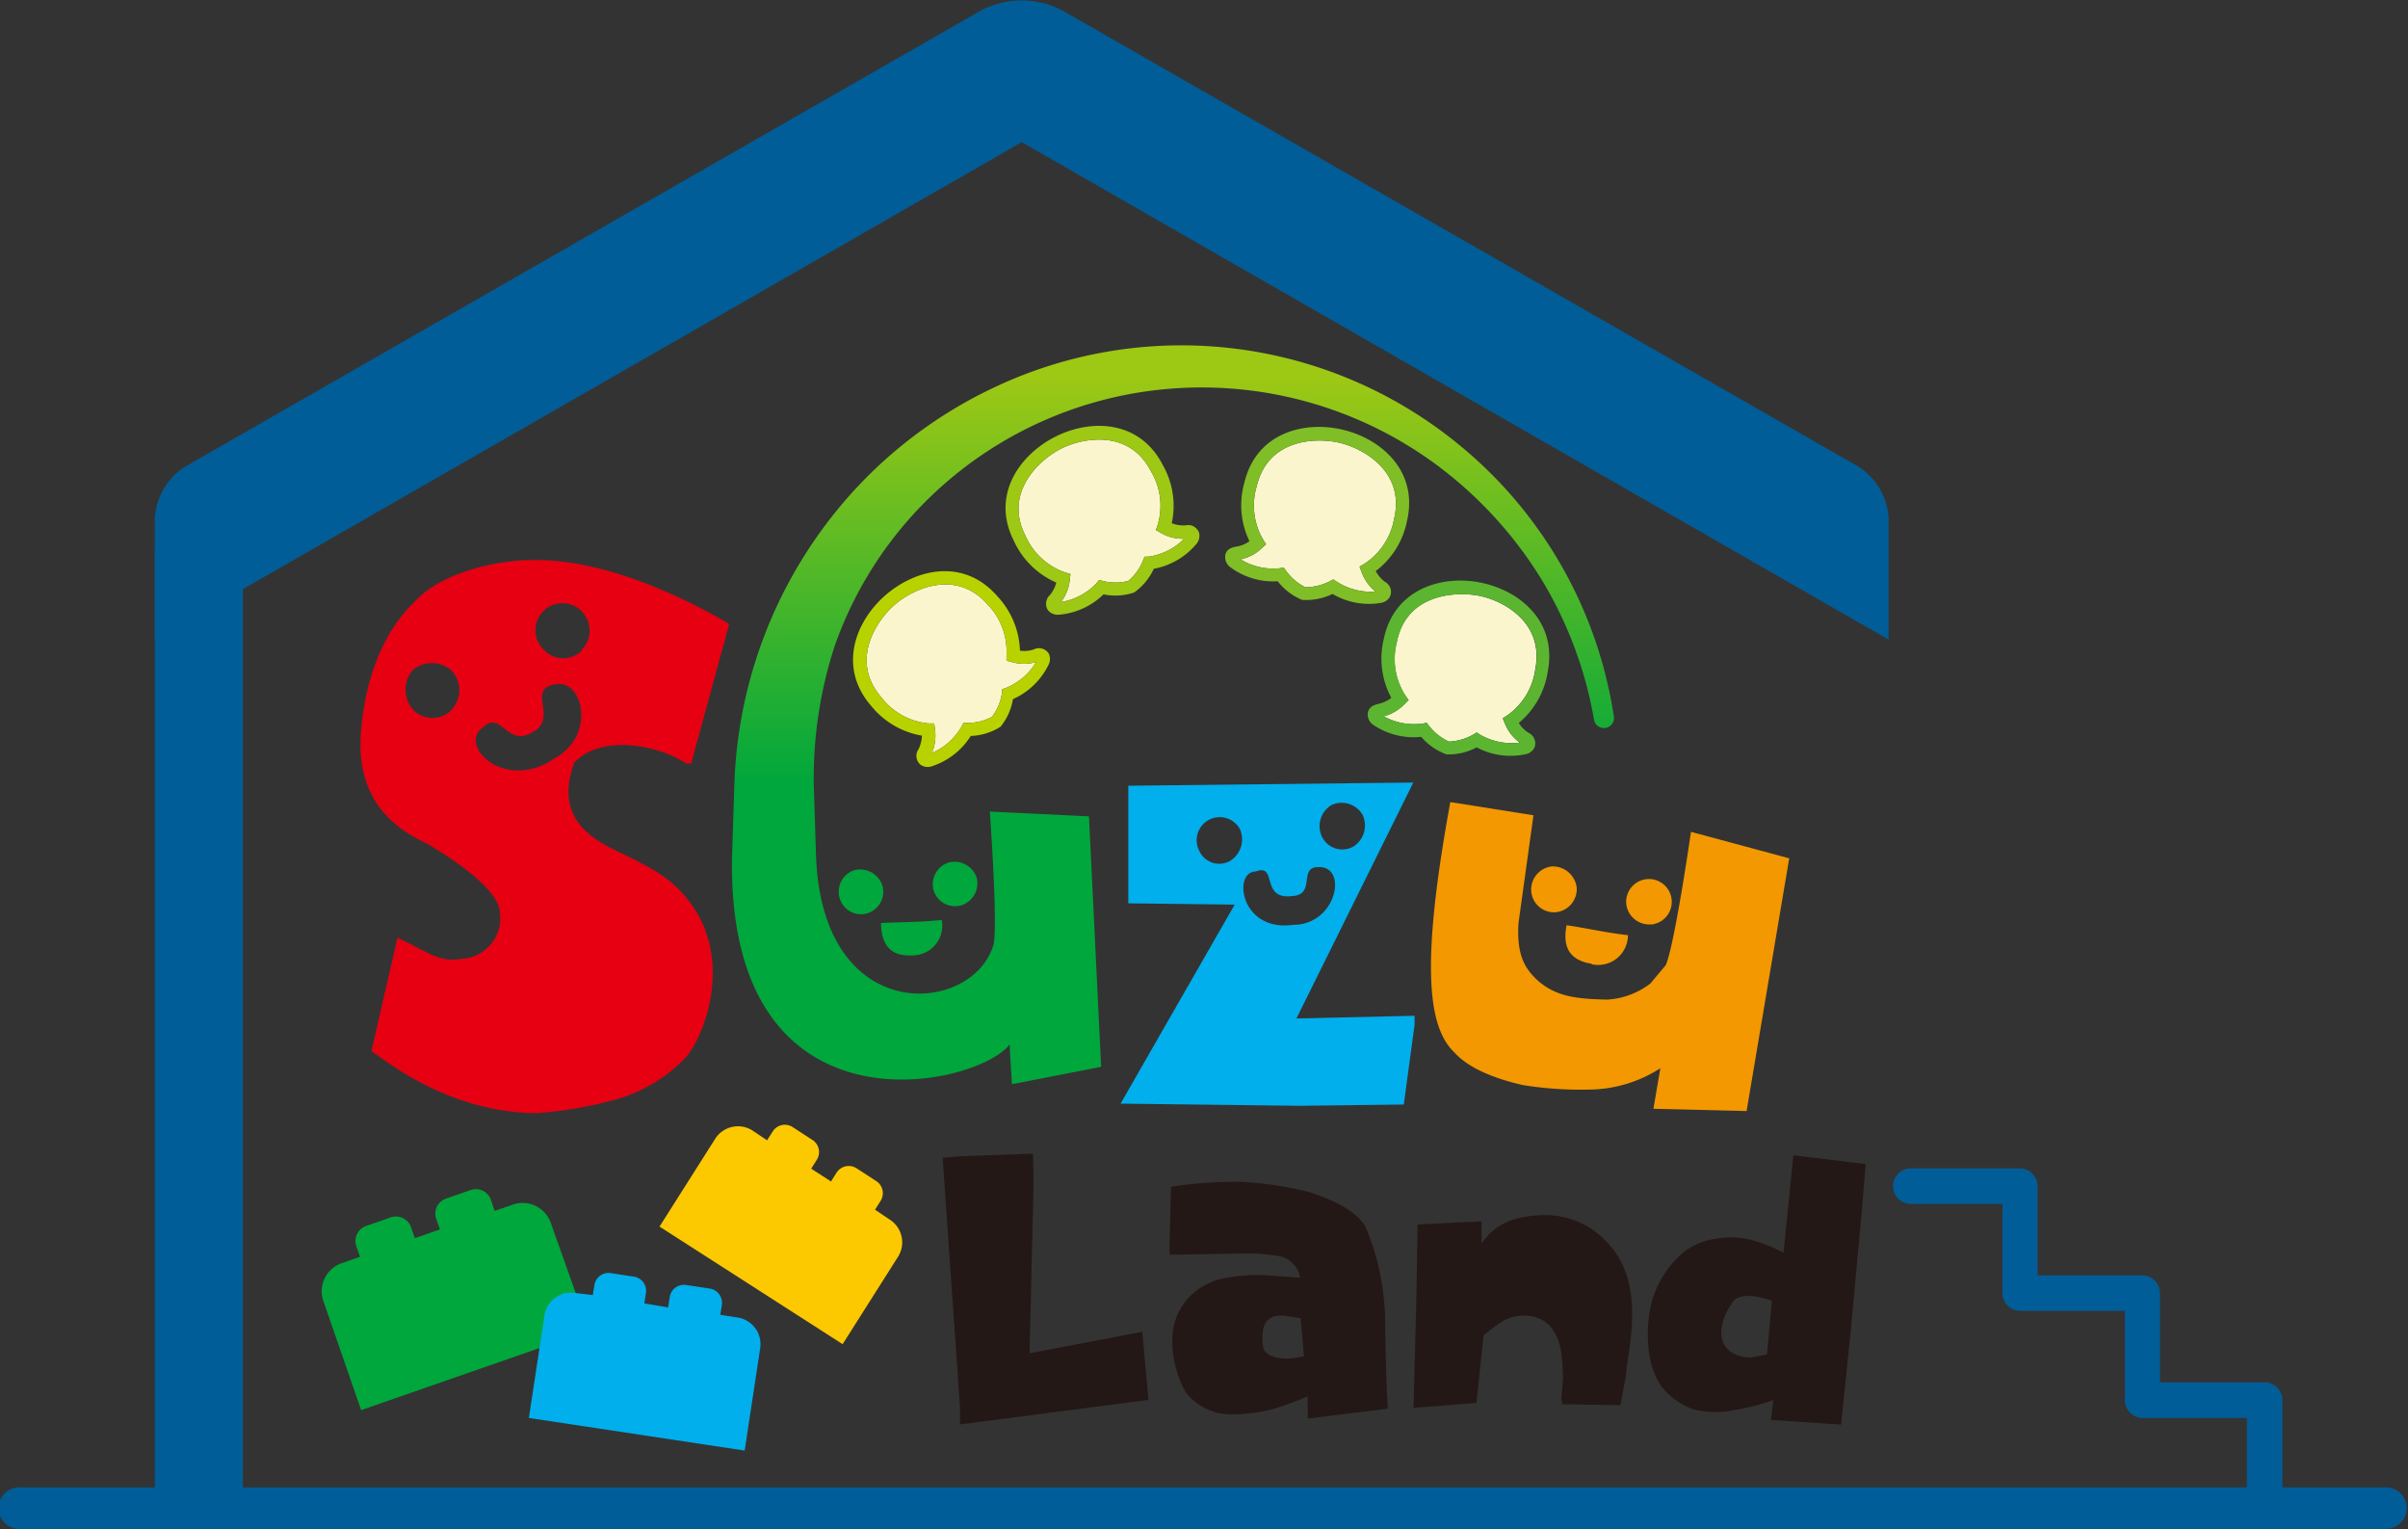
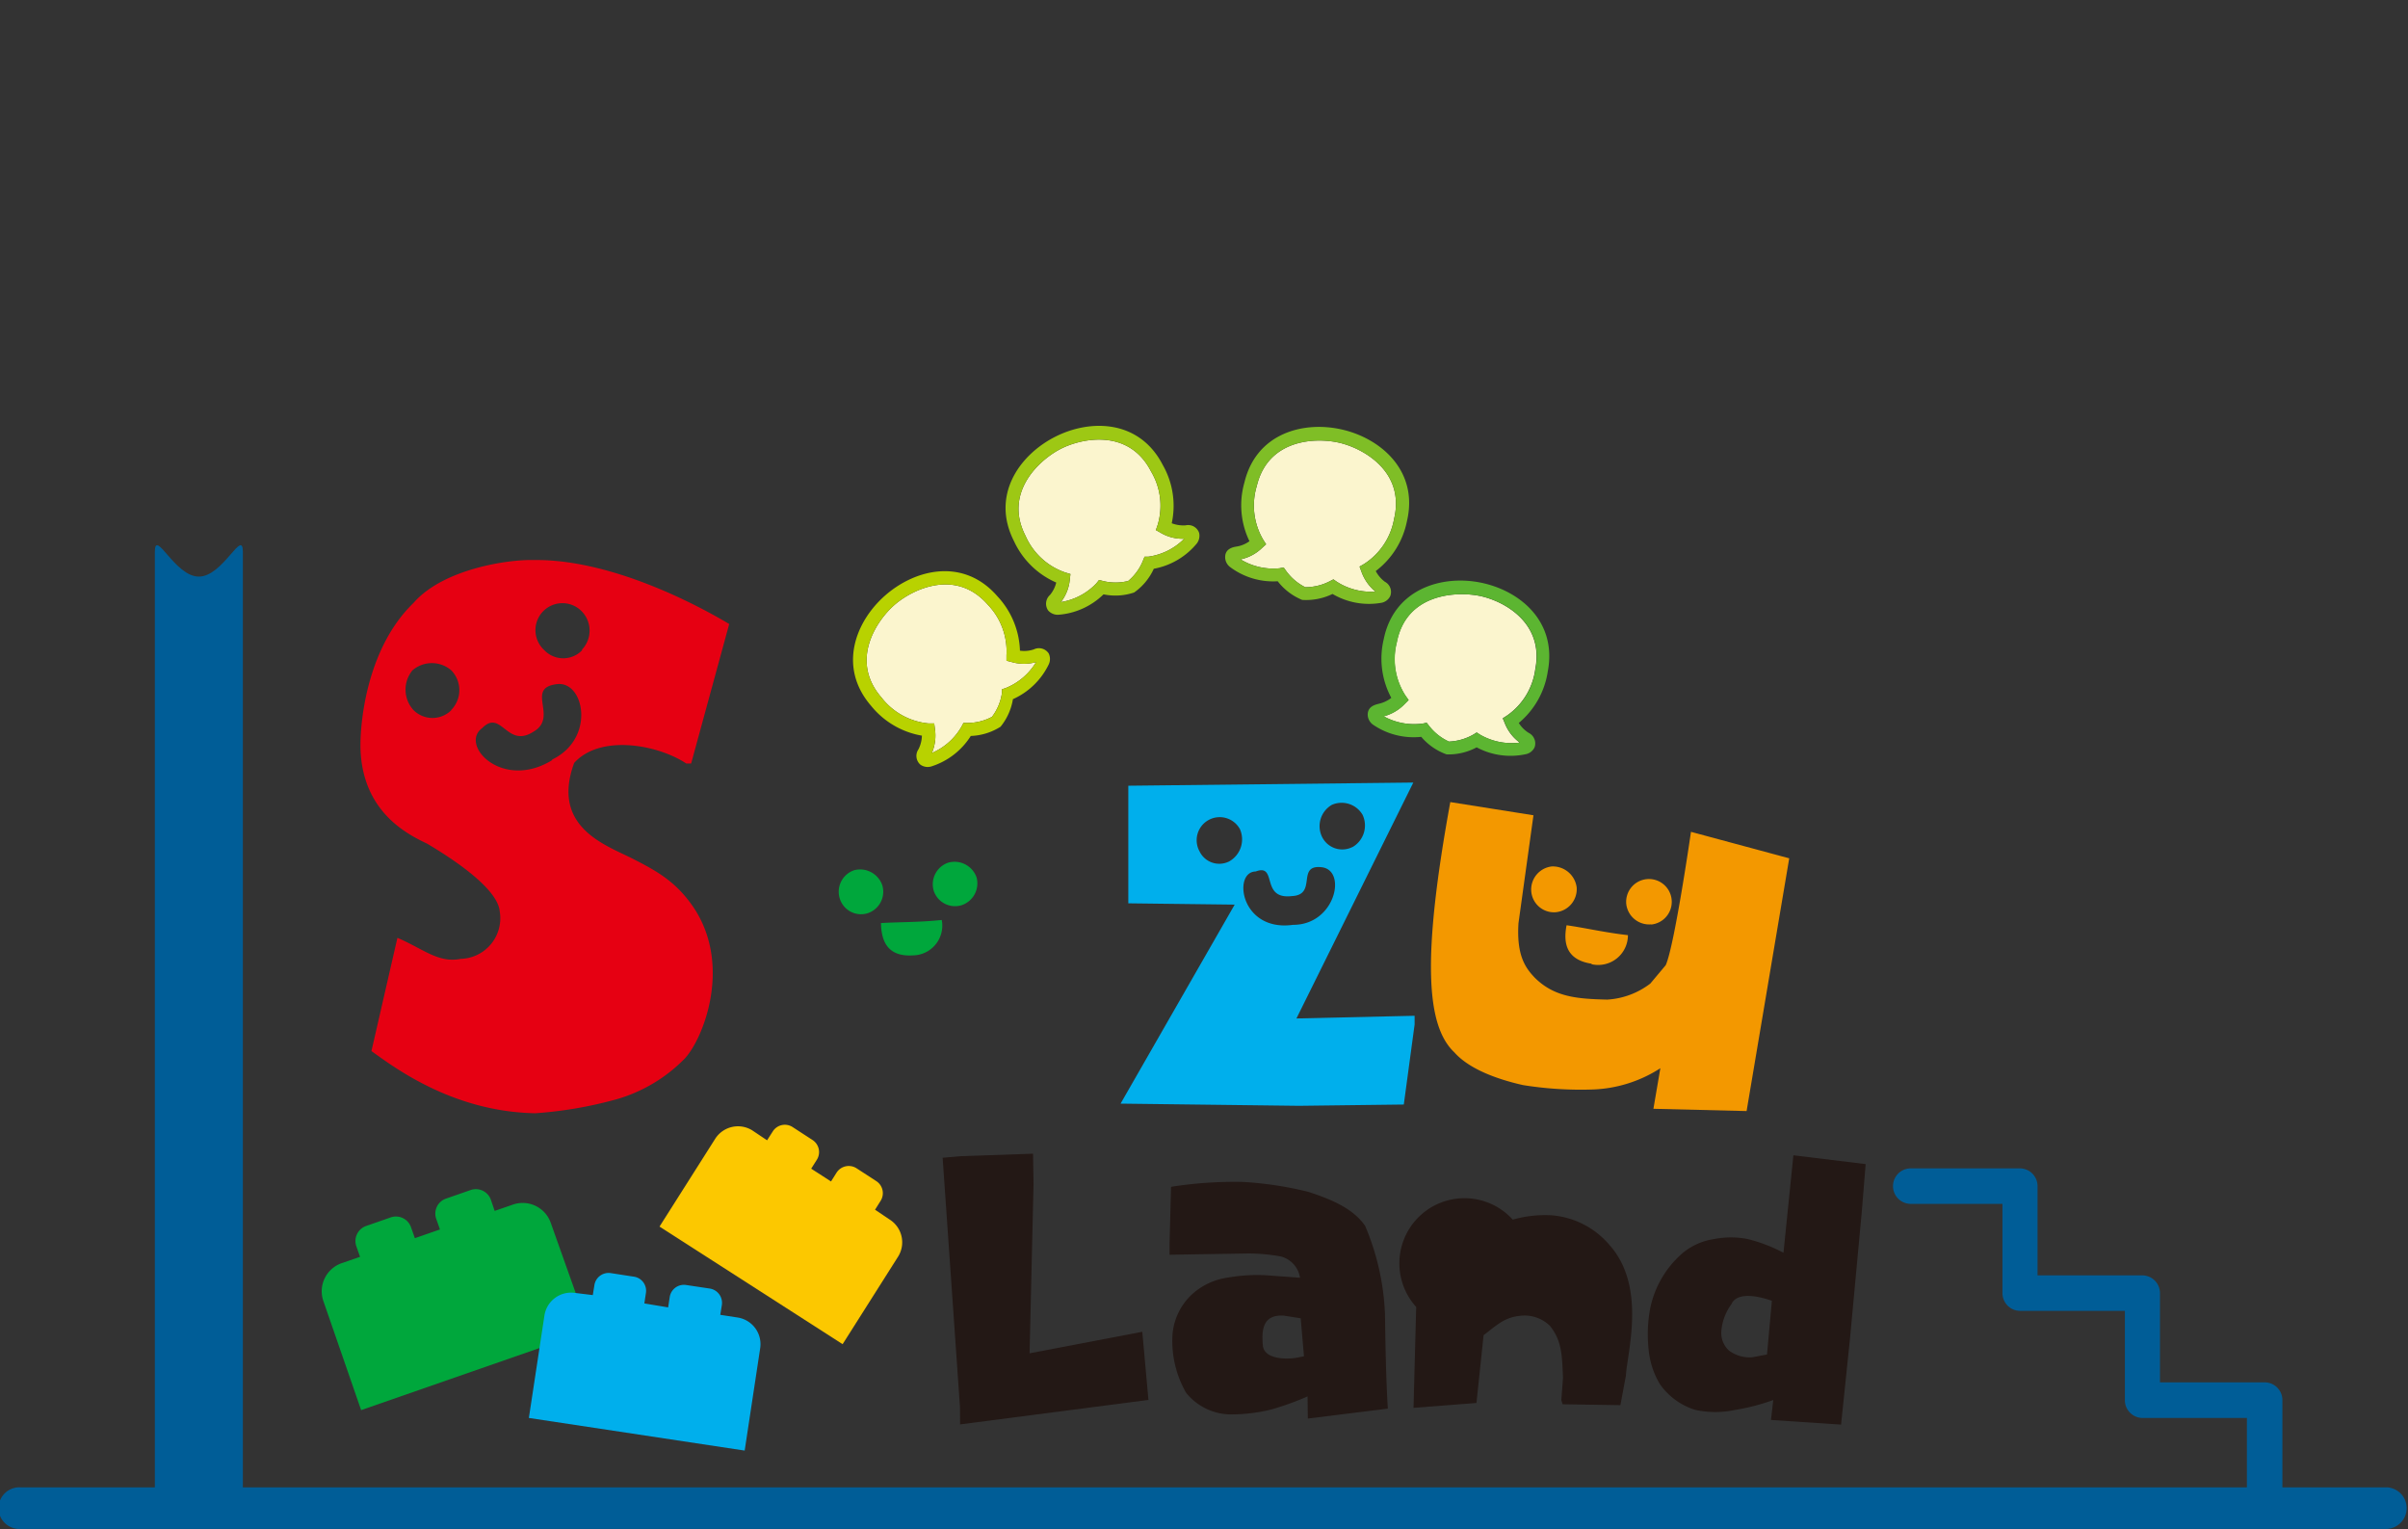
<svg xmlns="http://www.w3.org/2000/svg" viewBox="0 0 242.91 154.21">
  <rect x="0" y="0" width="242.91" height="154.21" fill="#333333" stroke="none" />
  <defs>
    <style>.cls-1{fill:#fbf5ce;}.cls-2{fill:#b8d200;}.cls-3{fill:#9dc814;}.cls-4{fill:#7fbe26;}.cls-5{fill:#5cb531;}.cls-6{fill:#005d97;}.cls-7{fill:#e60012;}.cls-8{fill:#00a73c;}.cls-9{fill:#00afec;}.cls-10{fill:#f39800;}.cls-11{fill:#231815;}.cls-12{fill:#fcc800;}.cls-13{fill:url(#名称未設定グラデーション_4);}</style>
    <linearGradient id="名称未設定グラデーション_4" x1="118.33" y1="78.94" x2="118.33" y2="38.13" gradientUnits="userSpaceOnUse">
      <stop offset="0" stop-color="#00a73c" />
      <stop offset="1" stop-color="#9dc814" />
    </linearGradient>
  </defs>
  <g id="レイヤー_2" data-name="レイヤー 2">
    <g id="サイン">
      <path class="cls-1" d="M97.19,72.91h.4a5.23,5.23,0,0,0,2.48-.62,5.21,5.21,0,0,0,1-2.37l0-.4.38-.13a6.34,6.34,0,0,0,3.07-2.62,4.41,4.41,0,0,1-2.45,0l-.54-.14,0-.55A6.77,6.77,0,0,0,99.66,61c-3.2-3.69-7.57-1.61-9.42,0s-4.53,5.64-1.33,9.33a6.8,6.8,0,0,0,4.78,2.63l.55,0,.07.55A4.44,4.44,0,0,1,94,75.94a6.31,6.31,0,0,0,3-2.67Z" />
      <path class="cls-1" d="M110.87,58.49l.38.1a5.23,5.23,0,0,0,2.56,0,5.22,5.22,0,0,0,1.5-2.08l.15-.37.39,0a6.31,6.31,0,0,0,3.61-1.81,4.35,4.35,0,0,1-2.38-.6l-.48-.27.18-.52a6.75,6.75,0,0,0-.67-5.4c-2.23-4.35-7-3.37-9.15-2.25s-5.74,4.4-3.51,8.75a6.79,6.79,0,0,0,4,3.69l.53.16-.06.54a4.37,4.37,0,0,1-.9,2.29,6.32,6.32,0,0,0,3.57-1.88Z" />
      <path class="cls-1" d="M129.49,57.23l.23.32a5.32,5.32,0,0,0,1.95,1.67,5.37,5.37,0,0,0,2.49-.61l.35-.18.33.23a6.38,6.38,0,0,0,3.91,1,4.56,4.56,0,0,1-1.41-2l-.19-.52.48-.28a6.81,6.81,0,0,0,3-4.53c1.13-4.76-3.09-7.1-5.49-7.67s-7.22-.4-8.36,4.35a6.8,6.8,0,0,0,.64,5.41l.3.47-.41.37a4.39,4.39,0,0,1-2.17,1.15,6.34,6.34,0,0,0,3.94.9Z" />
      <path class="cls-1" d="M143.91,72.89l.25.32a5.34,5.34,0,0,0,2,1.58,5.42,5.42,0,0,0,2.46-.71l.34-.21.34.22a6.34,6.34,0,0,0,4,.8,4.43,4.43,0,0,1-1.5-1.94l-.21-.51.46-.3a6.76,6.76,0,0,0,2.82-4.66c.93-4.8-3.39-7-5.81-7.42s-7.23-.09-8.16,4.71a6.76,6.76,0,0,0,.87,5.38l.32.45-.39.39a4.51,4.51,0,0,1-2.12,1.25,6.32,6.32,0,0,0,4,.72Z" />
      <path class="cls-2" d="M100.93,73.29a6,6,0,0,1-3,.93,7.31,7.31,0,0,1-4,3.08,1.26,1.26,0,0,1-1.09-.19,1.17,1.17,0,0,1-.19-1.54A3.25,3.25,0,0,0,93,74.19a8.4,8.4,0,0,1-5.12-3c-3.37-3.89-1.61-8.52,1.46-11.18s7.9-3.76,11.27.12a8.43,8.43,0,0,1,2.28,5.49,3,3,0,0,0,1.4-.13,1.18,1.18,0,0,1,1.5.41,1.28,1.28,0,0,1,0,1.11,7.32,7.32,0,0,1-3.61,3.5A5.88,5.88,0,0,1,100.93,73.29Zm-3.74-.38h.4a5.23,5.23,0,0,0,2.48-.62,5.21,5.21,0,0,0,1-2.37l0-.4.38-.13a6.34,6.34,0,0,0,3.07-2.62,4.41,4.41,0,0,1-2.45,0l-.54-.14,0-.55A6.77,6.77,0,0,0,99.66,61c-3.2-3.69-7.57-1.61-9.42,0s-4.53,5.64-1.33,9.33a6.8,6.8,0,0,0,4.78,2.63l.55,0,.07.55A4.44,4.44,0,0,1,94,75.94a6.31,6.31,0,0,0,3-2.67Z" />
      <path class="cls-3" d="M114.41,59.75a5.88,5.88,0,0,1-3.09.19A7.3,7.3,0,0,1,106.73,62a1.29,1.29,0,0,1-1-.44,1.19,1.19,0,0,1,.18-1.55,3.06,3.06,0,0,0,.64-1.26,8.37,8.37,0,0,1-4.25-4.15c-2.35-4.58.47-8.66,4.08-10.52s8.57-1.76,10.92,2.82a8.3,8.3,0,0,1,.9,5.87,3.28,3.28,0,0,0,1.4.21,1.17,1.17,0,0,1,1.36.75,1.29,1.29,0,0,1-.23,1.08,7.33,7.33,0,0,1-4.34,2.55A5.89,5.89,0,0,1,114.41,59.75Zm-3.54-1.26.38.1a5.23,5.23,0,0,0,2.56,0,5.22,5.22,0,0,0,1.5-2.08l.15-.37.39,0a6.31,6.31,0,0,0,3.61-1.81,4.35,4.35,0,0,1-2.38-.6l-.48-.27.18-.52a6.75,6.75,0,0,0-.67-5.4c-2.23-4.35-7-3.37-9.15-2.25s-5.74,4.4-3.51,8.75a6.79,6.79,0,0,0,4,3.69l.53.16-.06.54a4.37,4.37,0,0,1-.9,2.29,6.32,6.32,0,0,0,3.57-1.88Z" />
      <path class="cls-4" d="M131.36,60.5a6,6,0,0,1-2.47-1.88,7.24,7.24,0,0,1-4.81-1.44,1.25,1.25,0,0,1-.49-1c0-.83.76-1,1.15-1.06a3,3,0,0,0,1.3-.54,8.32,8.32,0,0,1-.51-5.91c1.19-5,6-6.27,9.94-5.33s7.65,4.25,6.45,9.25a8.32,8.32,0,0,1-3.14,5,3.24,3.24,0,0,0,.92,1.08,1.16,1.16,0,0,1,.54,1.45,1.24,1.24,0,0,1-.88.67,7.23,7.23,0,0,1-4.94-.89A6.08,6.08,0,0,1,131.36,60.5Zm-1.87-3.27.23.32a5.32,5.32,0,0,0,1.95,1.67,5.37,5.37,0,0,0,2.49-.61l.35-.18.33.23a6.38,6.38,0,0,0,3.91,1,4.56,4.56,0,0,1-1.41-2l-.19-.52.48-.28a6.81,6.81,0,0,0,3-4.53c1.13-4.76-3.09-7.1-5.49-7.67s-7.22-.4-8.36,4.35a6.8,6.8,0,0,0,.64,5.41l.3.47-.41.37a4.39,4.39,0,0,1-2.17,1.15,6.34,6.34,0,0,0,3.94.9Z" />
      <path class="cls-5" d="M145.93,76.08a6,6,0,0,1-2.56-1.77,7.25,7.25,0,0,1-4.87-1.23,1.27,1.27,0,0,1-.53-1c0-.83.72-1,1.1-1.1a3.24,3.24,0,0,0,1.28-.6,8.36,8.36,0,0,1-.77-5.89c1-5,5.71-6.52,9.7-5.75s7.83,3.91,6.85,9a8.37,8.37,0,0,1-2.92,5.17,3.14,3.14,0,0,0,1,1,1.19,1.19,0,0,1,.6,1.44,1.24,1.24,0,0,1-.85.7,7.25,7.25,0,0,1-5-.68A6,6,0,0,1,145.93,76.08Zm-2-3.19.25.32a5.34,5.34,0,0,0,2,1.58,5.42,5.42,0,0,0,2.46-.71l.34-.21.34.22a6.34,6.34,0,0,0,4,.8,4.43,4.43,0,0,1-1.5-1.94l-.21-.51.46-.3a6.76,6.76,0,0,0,2.82-4.66c.93-4.8-3.39-7-5.81-7.42s-7.23-.09-8.16,4.71a6.76,6.76,0,0,0,.87,5.38l.32.45-.39.39a4.51,4.51,0,0,1-2.12,1.25,6.32,6.32,0,0,0,4,.72Z" />
      <path class="cls-6" d="M228.45,139.41H217.89v-9a1.79,1.79,0,0,0-1.79-1.79H205.54v-9a1.79,1.79,0,0,0-1.79-1.79h-11a1.79,1.79,0,0,0,0,3.58H202v9a1.79,1.79,0,0,0,1.79,1.79h10.56v9A1.79,1.79,0,0,0,216.1,143h10.56v7.53l3.58,3.28V141.2A1.79,1.79,0,0,0,228.45,139.41Z" />
      <path class="cls-7" d="M37.47,106l2.62-11.42c2.58,1.1,4.15,2.58,6.38,2.12a4.1,4.1,0,0,0,3.94-4.79c-.23-2.49-5.4-5.68-7.31-6.82-1.9-.91-6.7-3.2-6.74-9.92,0-2.87.83-10,5.35-14.36,3-3.45,9.59-4.4,12.1-4.33,7.87-.12,16.63,4.59,19.75,6.45L69.72,77l-.49,0c-2.82-1.88-8.64-3-11.31-.06-2.36,6.45,3.15,8.27,5.8,9.61s4.57,2.43,6.35,5.12c3.76,5.84.85,13.13-1,15.09a15.66,15.66,0,0,1-6.8,4.08A41.18,41.18,0,0,1,54,112.27C45.71,112.12,39.84,107.7,37.47,106Zm8.05-34.4a2.86,2.86,0,0,0,0-4,3,3,0,0,0-3.91,0,3.06,3.06,0,0,0,.09,4A2.7,2.7,0,0,0,45.52,71.63Zm10.18,5c4.43-2.14,3.23-8,.45-7.6-3.21.4.23,3.34-2.35,4.8-2.69,1.72-3.22-2.34-5.16-.37C46.31,75.12,50.66,79.76,55.7,76.66Zm3-11.08a2.78,2.78,0,0,0,0-3.85,2.72,2.72,0,1,0-3.82,3.87A2.64,2.64,0,0,0,58.72,65.58Z" />
      <path class="cls-8" d="M87.52,92.1A2.28,2.28,0,0,0,89,89.27a2.37,2.37,0,0,0-2.83-1.51,2.29,2.29,0,0,0-1.45,2.88A2.24,2.24,0,0,0,87.52,92.1Zm4.56,4.25A3,3,0,0,0,95,92.78c-2.32.24-4.26.2-6.13.31C88.9,95,89.6,96.5,92.08,96.35ZM97,91.29a2.32,2.32,0,0,0,1.52-2.78A2.35,2.35,0,0,0,95.65,87a2.3,2.3,0,0,0-1.46,2.83A2.26,2.26,0,0,0,97,91.29Z" />
      <path class="cls-9" d="M124.55,91.23l-10.73-.13V79.24l28.75-.32-11.79,23.79,11.92-.27v.88l-1.09,8.07-10.57.13-18-.22ZM124,86.87a2.55,2.55,0,0,0,1.08-3.25A2.32,2.32,0,1,0,121,85.85,2.21,2.21,0,0,0,124,86.87Zm6.45,6.4c4.25,0,5.46-5.52,2.87-5.81s-.4,2.79-3,2.91c-3.22.38-1.41-3.33-3.65-2.48C124.33,87.91,125.13,94,130.43,93.27Zm6-7.85a2.52,2.52,0,0,0,1-3.25,2.45,2.45,0,0,0-3.1-1,2.48,2.48,0,0,0-1,3.2A2.27,2.27,0,0,0,136.43,85.42Z" />
      <path class="cls-10" d="M167.49,107.73a13.42,13.42,0,0,1-7,2.15,36.71,36.71,0,0,1-6.86-.45c-3.19-.72-5.63-1.84-6.92-3.3-2.88-2.71-3.25-9.64-.41-25.24l8.39,1.33-1.51,10.87c-.21,3.28.7,4.52,1.64,5.51,1.95,1.94,4.23,2.14,7.31,2.21a7.93,7.93,0,0,0,4.35-1.62l1.55-1.85c.88-1.91,2.55-13.45,2.55-13.45l9.91,2.67-4.3,25.49-9.4-.23ZM156.92,92a2.34,2.34,0,0,0,2.13-2.5,2.43,2.43,0,0,0-2.5-2.12,2.34,2.34,0,0,0-2.08,2.55A2.3,2.3,0,0,0,156.92,92Zm3.63,5.24a3,3,0,0,0,3.67-2.93c-2.37-.27-4.29-.73-6.19-1C157.68,95.11,158,96.8,160.55,97.19Zm6-4a2.3,2.3,0,1,0-2.5-2.08A2.33,2.33,0,0,0,166.58,93.22Z" />
      <path class="cls-11" d="M96.84,141.92l-1.75-25.16,1.81-.16,7.31-.25.05,3.06-.4,17.07,11.37-2.17.62,6.87-19,2.47Z" />
      <path class="cls-11" d="M131.9,140.83a28.9,28.9,0,0,1-3.67,1.32,17.05,17.05,0,0,1-3.84.49,5.84,5.84,0,0,1-4.74-2.18,10.46,10.46,0,0,1-1.37-5.9,6.19,6.19,0,0,1,2.08-4.13,6.75,6.75,0,0,1,3.53-1.59,17,17,0,0,1,3.83-.23l3.42.25a2.61,2.61,0,0,0-2-2.16,19.6,19.6,0,0,0-3.16-.29l-8,.13,0-1.13.15-5.72a40.78,40.78,0,0,1,7.3-.49,36,36,0,0,1,6.56,1c2.12.7,4.45,1.59,5.72,3.43a25.26,25.26,0,0,1,2,8.85c.05,3.26.1,6.49.29,9.58l-8.07,1Zm-.69-7.88-1.72-.27c-2.18-.13-2.22,1.57-2.1,3s2.44,1.43,3.44,1.24l.71-.14Z" />
-       <path class="cls-11" d="M142.86,131.81l.14-8.32,6.45-.32,0,2.26A6.1,6.1,0,0,1,152.6,123a11.91,11.91,0,0,1,3.87-.44,8.52,8.52,0,0,1,5.89,3c3.75,4.19,1.79,10.81,1.65,13.2l-.55,2.95-5.83-.09-.13-.41.17-2.26c-.1-2.13-.07-3.69-1.32-5.24a3.67,3.67,0,0,0-3.1-1c-1.58.17-2.44,1.09-3.59,1.94l-.72,6.84-6.35.49Z" />
+       <path class="cls-11" d="M142.86,131.81A6.1,6.1,0,0,1,152.6,123a11.91,11.91,0,0,1,3.87-.44,8.52,8.52,0,0,1,5.89,3c3.75,4.19,1.79,10.81,1.65,13.2l-.55,2.95-5.83-.09-.13-.41.17-2.26c-.1-2.13-.07-3.69-1.32-5.24a3.67,3.67,0,0,0-3.1-1c-1.58.17-2.44,1.09-3.59,1.94l-.72,6.84-6.35.49Z" />
      <path class="cls-11" d="M178.88,141.19a20.68,20.68,0,0,1-3.85,1,9.51,9.51,0,0,1-4,0,6.76,6.76,0,0,1-3.61-2.64,8.28,8.28,0,0,1-1.12-3.53,14.13,14.13,0,0,1,.14-3.93,10,10,0,0,1,3.37-5.78,6.43,6.43,0,0,1,3.1-1.35,8.69,8.69,0,0,1,3.4,0,15.93,15.93,0,0,1,3.6,1.38l1-9.83,7.29.89-.39,4.81-1.2,12.89-.89,8.57-7.07-.47Zm-.14-10s-3.37-1.32-4.09.35a5.3,5.3,0,0,0-1,2.61,2.41,2.41,0,0,0,.76,2.05,3.46,3.46,0,0,0,2.36.68l1.48-.28Z" />
      <path class="cls-8" d="M55.56,123.33a3,3,0,0,0-3.81-1.85l-1.85.64L49.52,121a1.61,1.61,0,0,0-2-1l-2.53.88a1.6,1.6,0,0,0-1,2l.39,1.11-2.53.88-.39-1.11a1.61,1.61,0,0,0-2-1l-2.53.88a1.61,1.61,0,0,0-1,2l.39,1.11-1.85.64a3,3,0,0,0-1.85,3.82l3.81,11,23-8Z" />
      <path class="cls-9" d="M74.41,132.87l-1.75-.27.16-1a1.46,1.46,0,0,0-1.22-1.65l-2.4-.36a1.45,1.45,0,0,0-1.64,1.21l-.16,1.05L65,131.45l.15-1A1.44,1.44,0,0,0,64,128.76l-2.4-.37a1.45,1.45,0,0,0-1.64,1.22l-.16,1L58,130.39a2.72,2.72,0,0,0-3.08,2.28L53.35,143l21.77,3.29L76.68,136A2.72,2.72,0,0,0,74.41,132.87Z" />
      <path class="cls-12" d="M89.76,123l-1.49-1,.56-.89a1.45,1.45,0,0,0-.44-2l-2-1.3a1.46,1.46,0,0,0-2,.45l-.56.89-2-1.29.57-.9a1.45,1.45,0,0,0-.45-2l-2-1.3a1.44,1.44,0,0,0-2,.45l-.57.89-1.49-1a2.73,2.73,0,0,0-3.74.84l-5.62,8.86L85,135.56l5.61-8.85A2.72,2.72,0,0,0,89.76,123Z" />
      <path class="cls-6" d="M24.5,152.73V55.67c0-2.45-2,2.48-4.44,2.48s-4.44-4.93-4.44-2.48v97.06Z" />
-       <path class="cls-6" d="M99.05,1,18.62,47.09a6.63,6.63,0,0,0-3,5.19V64.51l87.45-50.17,87.45,50.17V52.28a6.63,6.63,0,0,0-3-5.19L107.07,1A8.92,8.92,0,0,0,99.05,1Z" />
      <path class="cls-6" d="M2.1,150a2.1,2.1,0,1,0,0,4.19H240.82a2.1,2.1,0,0,0,0-4.19Z" />
-       <path class="cls-13" d="M74.08,79.07a46.12,46.12,0,0,1,13-30.59,45.62,45.62,0,0,1,13.6-9.59,44.13,44.13,0,0,1,46.46,5.93A43.84,43.84,0,0,1,162.8,72.26a1,1,0,0,1-.85,1.15,1,1,0,0,1-1.15-.83,40.64,40.64,0,0,0-5.35-14.23A41.36,41.36,0,0,0,145.3,47.17,39.86,39.86,0,0,0,117,39.3,39.29,39.29,0,0,0,91.51,52.57,38.86,38.86,0,0,0,84.25,65a42.8,42.8,0,0,0-2.16,14.07l.22,7c.49,17.7,15.92,16.31,17.92,9.16.44-2-.38-13.38-.38-13.38l10,.48,1.23,25.26-9,1.75-.24-4c-3.32,4.33-28.39,9.92-28-18.76Z" />
    </g>
  </g>
</svg>